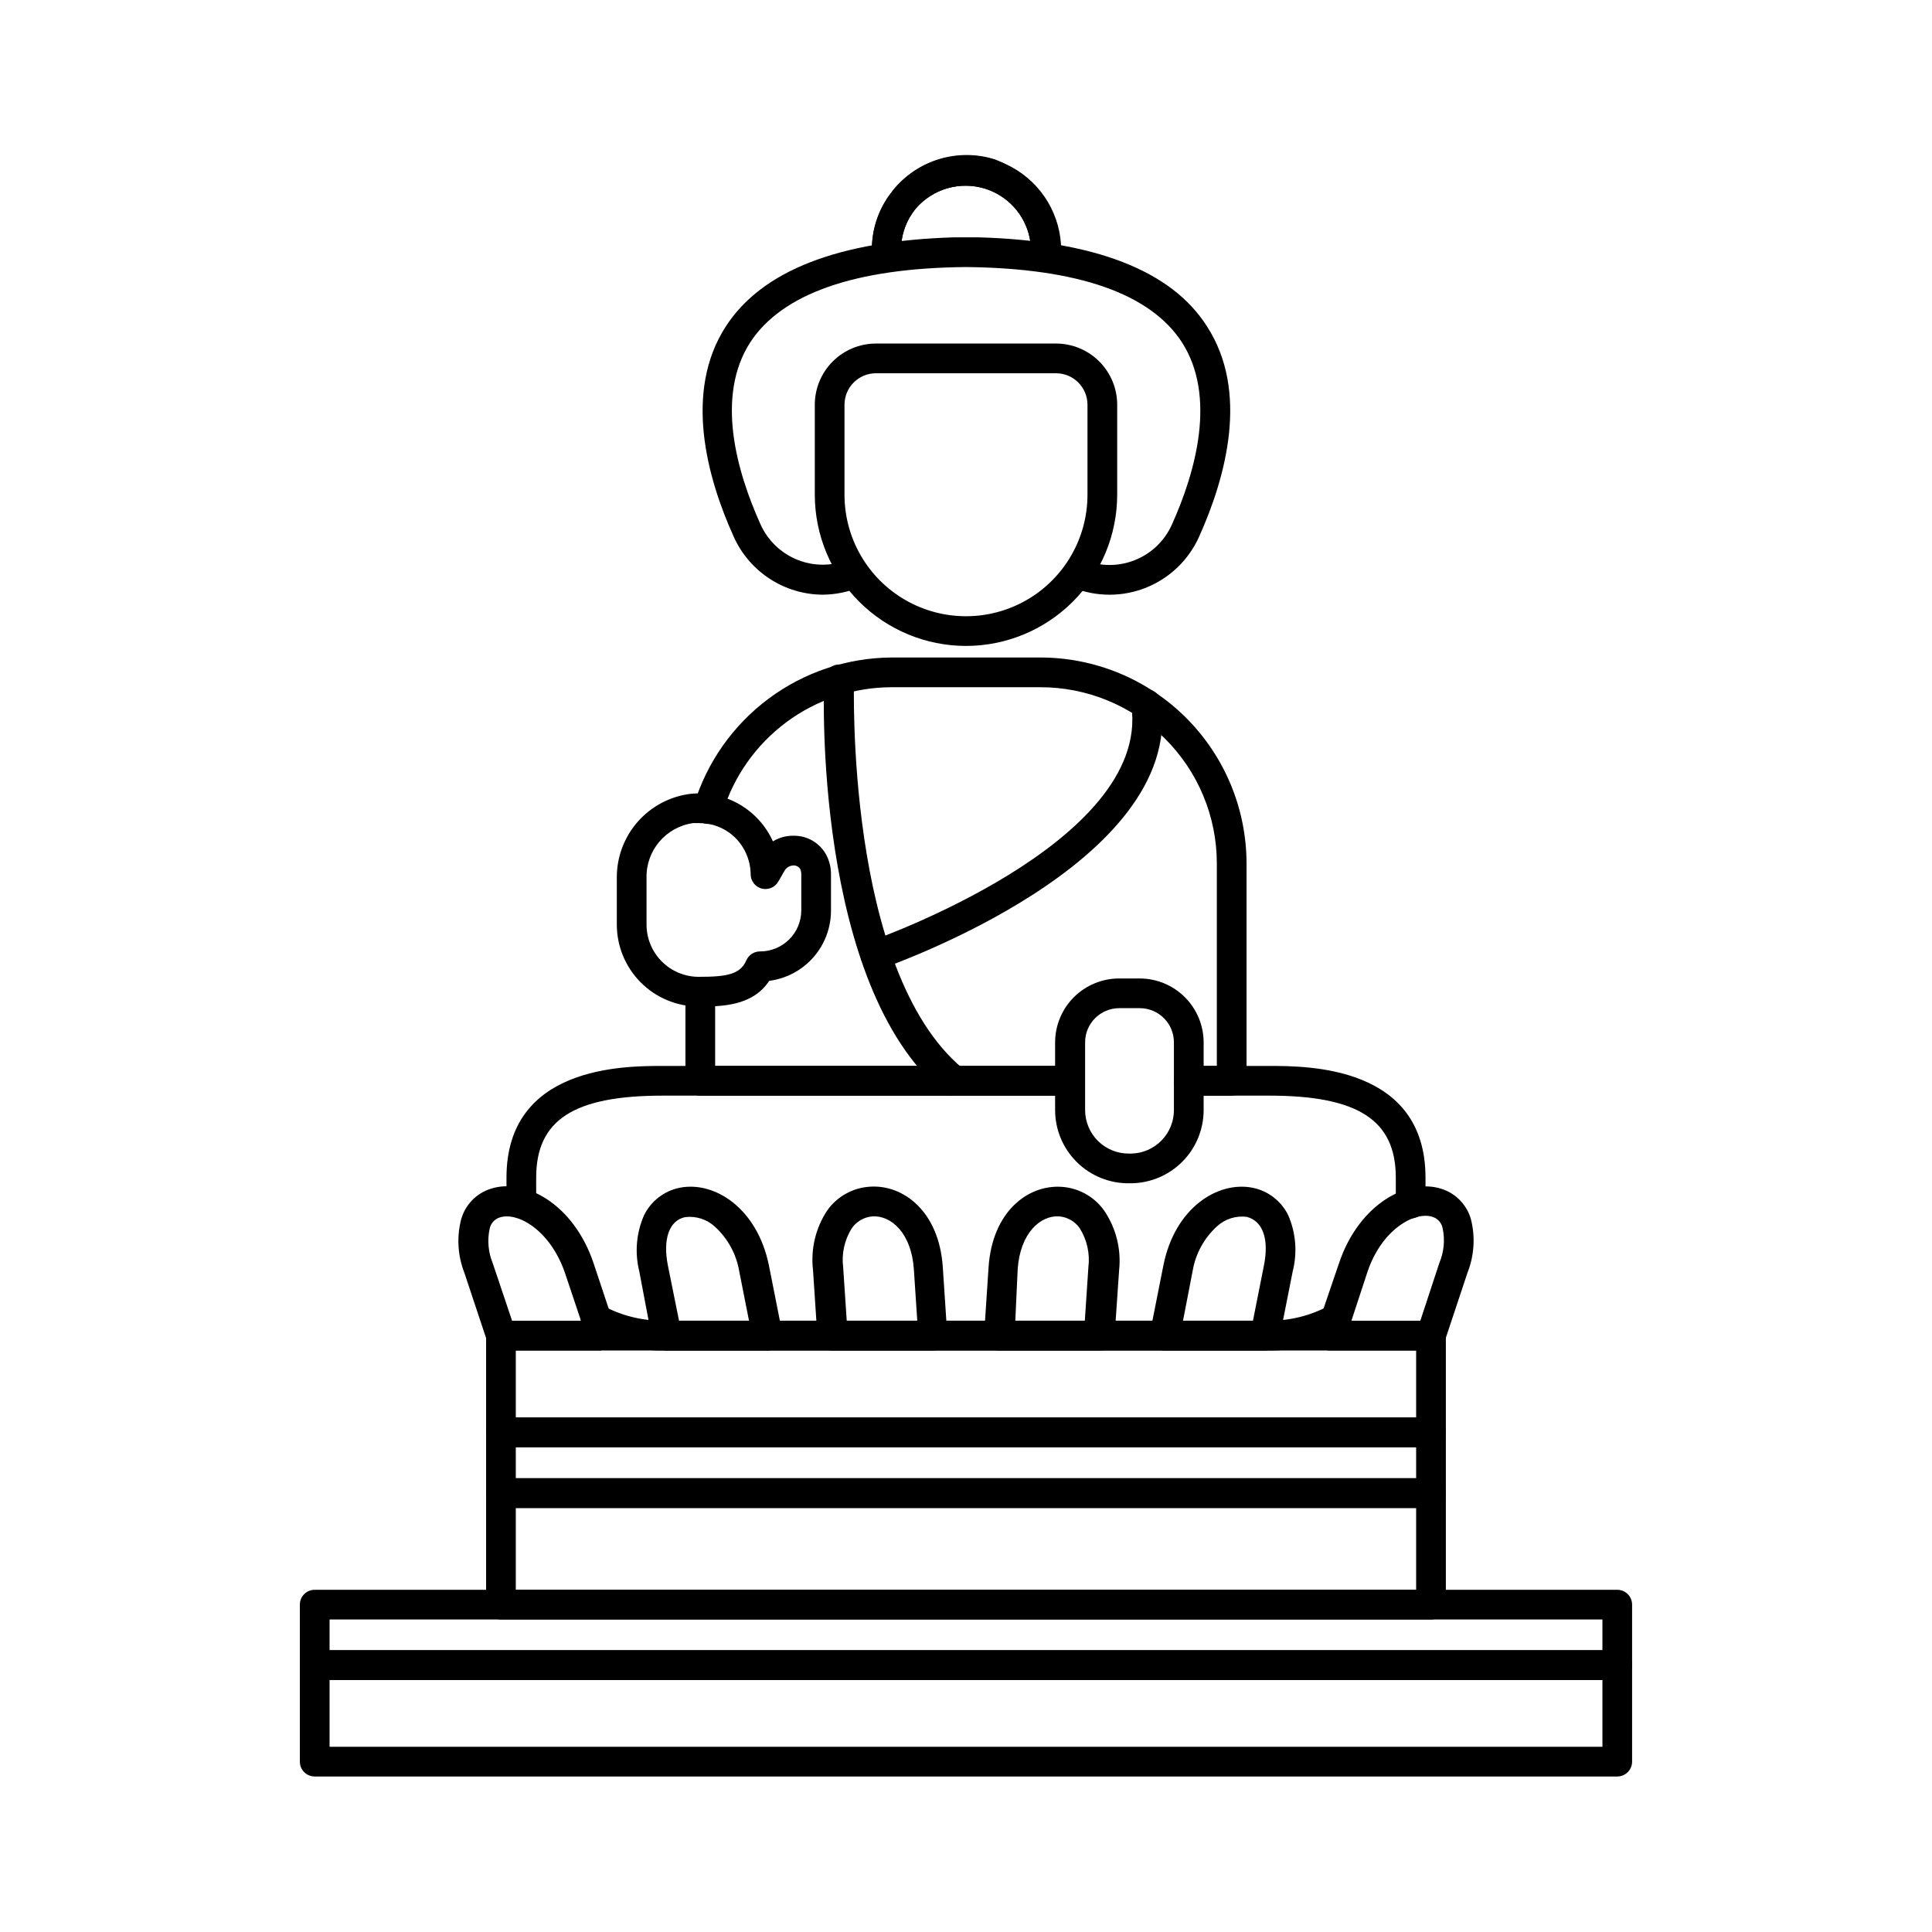
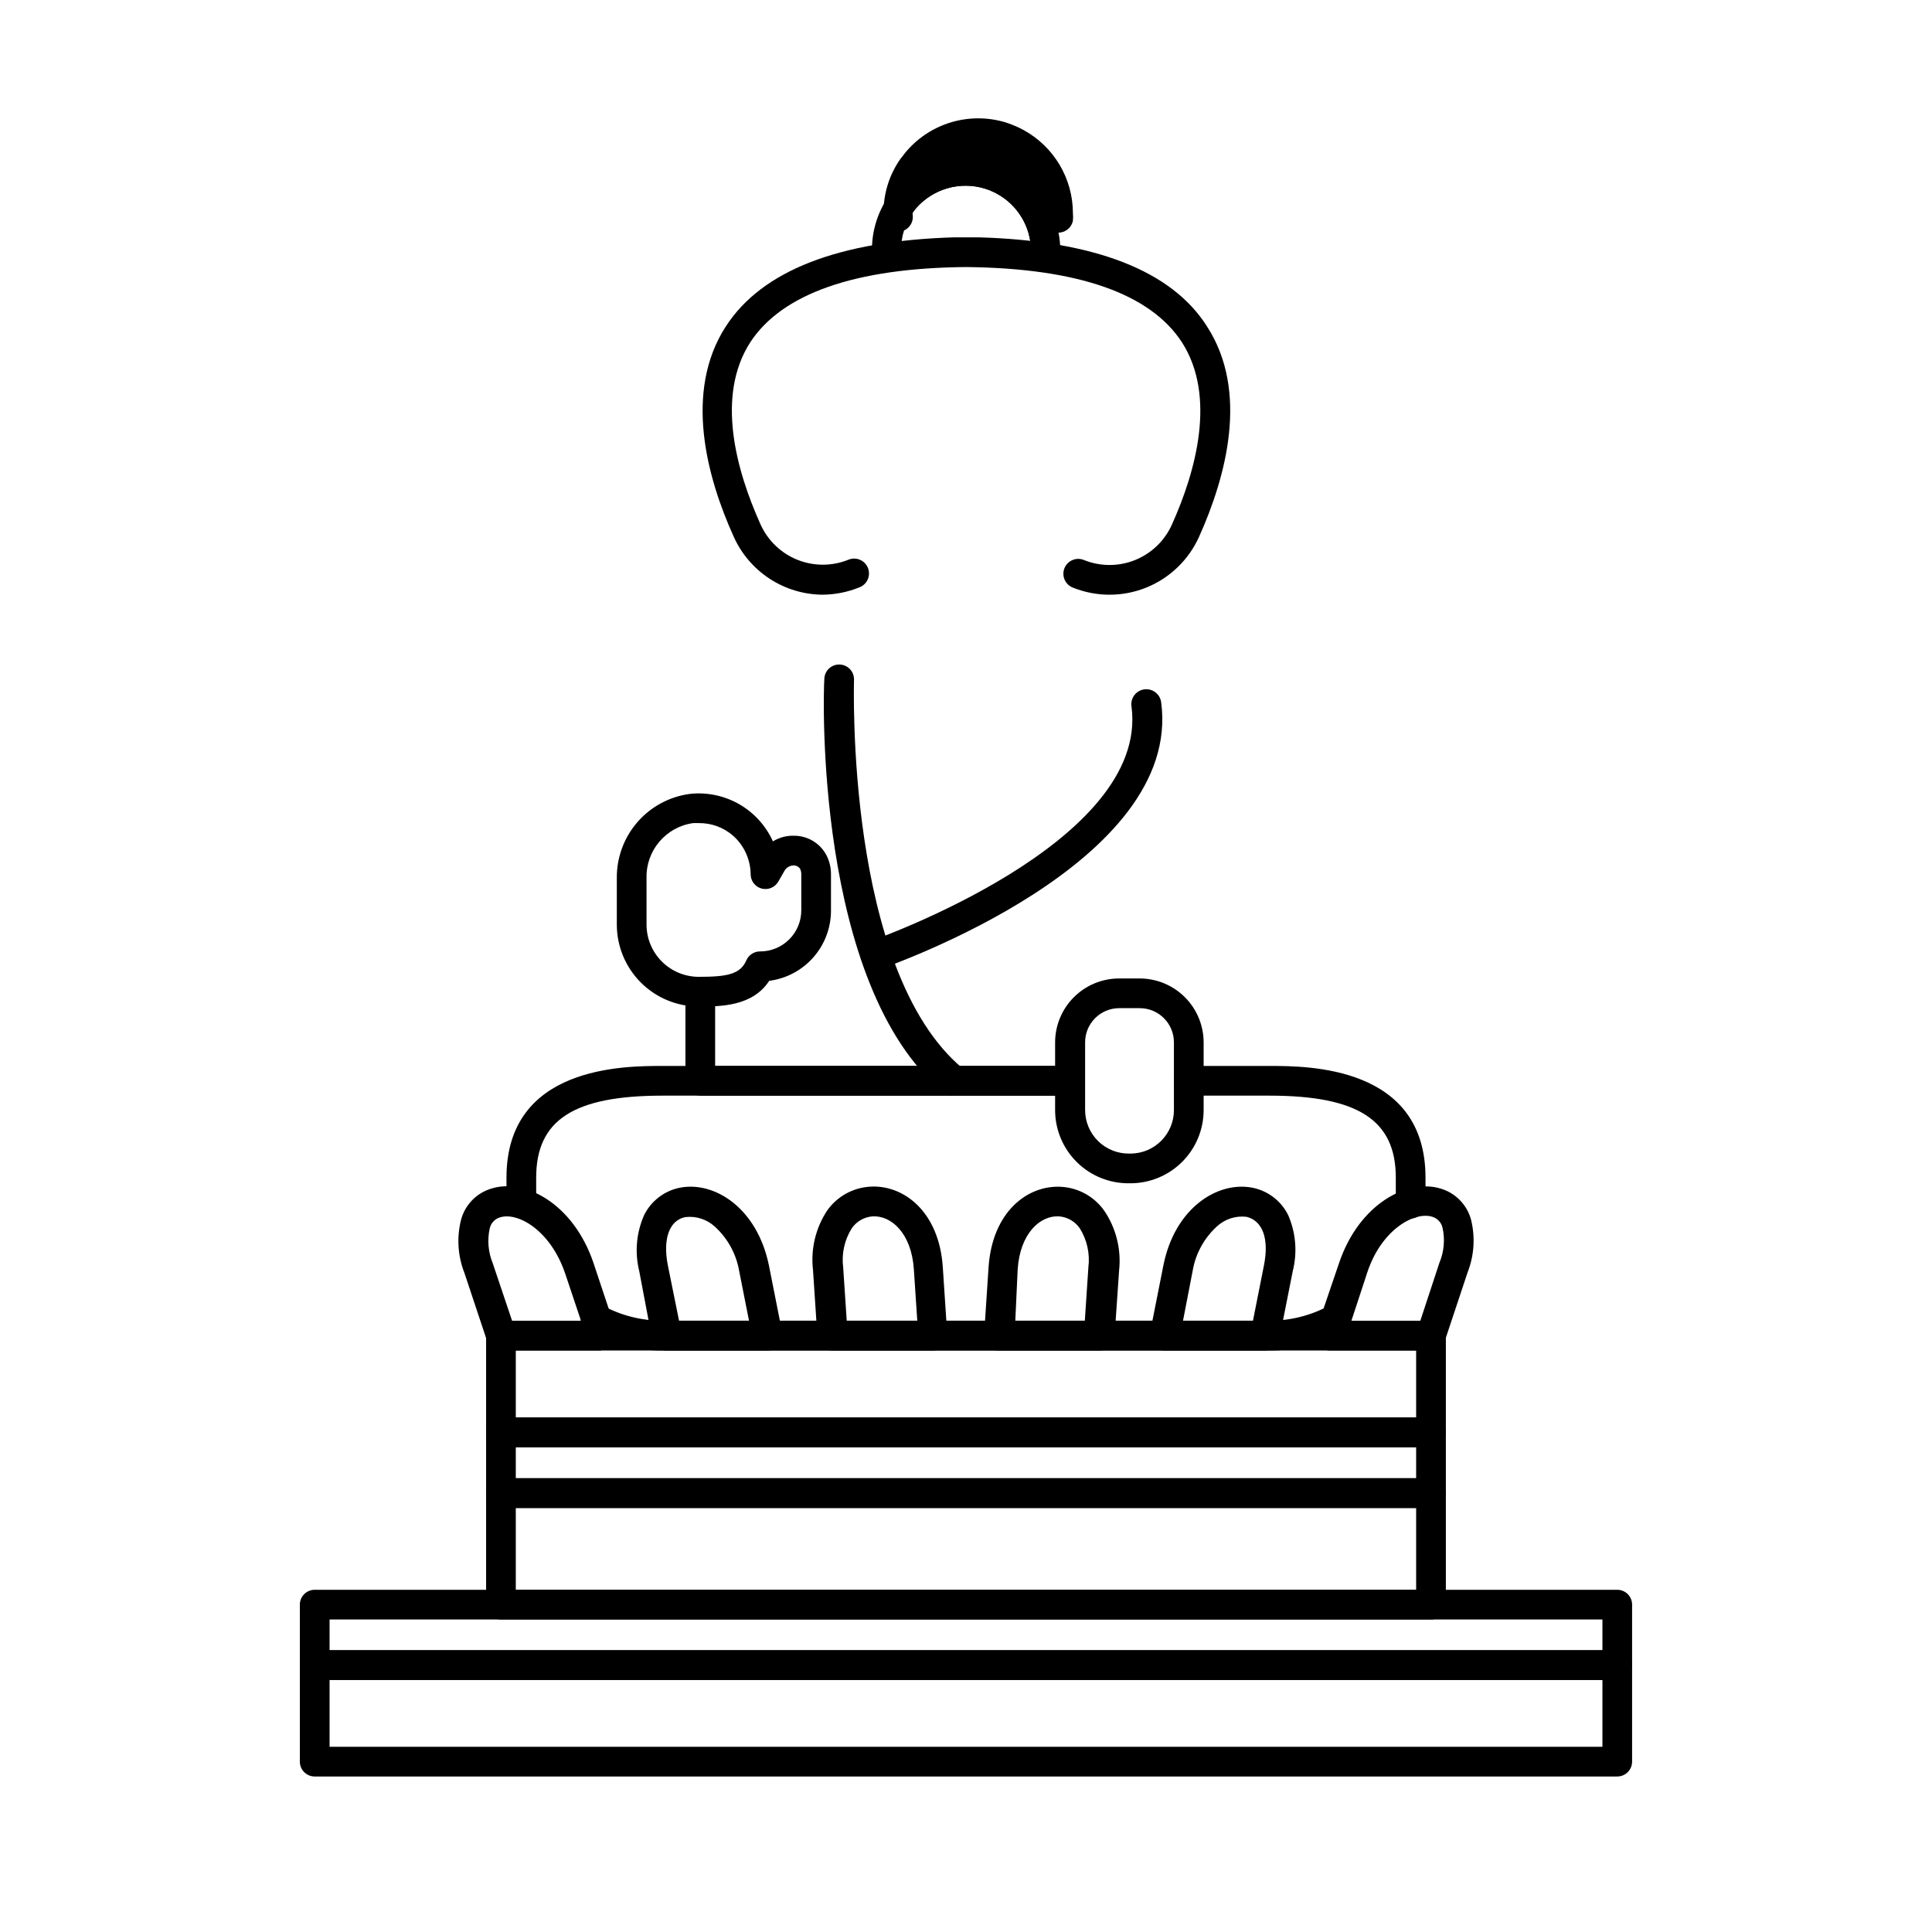
<svg xmlns="http://www.w3.org/2000/svg" fill="#000000" width="800px" height="800px" version="1.1" viewBox="144 144 512 512">
  <g>
    <path d="m523.23 573.18h-246.47c-2.172 0-3.938-1.762-3.938-3.938v-29.52c0-2.172 1.766-3.938 3.938-3.938h246.47c1.043 0 2.047 0.418 2.785 1.156 0.738 0.738 1.152 1.738 1.152 2.781v29.52c0 1.043-0.414 2.047-1.152 2.785s-1.742 1.152-2.785 1.152zm-242.54-7.871h238.6v-21.648h-238.6z" />
    <path d="m523.23 543.59h-246.47c-2.172 0-3.938-1.766-3.938-3.938v-16.059c0-2.176 1.766-3.938 3.938-3.938h246.47c1.043 0 2.047 0.414 2.785 1.152 0.738 0.738 1.152 1.742 1.152 2.785v16.059c0 1.043-0.414 2.043-1.152 2.781-0.738 0.738-1.742 1.156-2.785 1.156zm-242.54-7.871 238.6-0.004v-8.188h-238.6z" />
    <path d="m572.59 614.79h-345.19c-2.176 0-3.938-1.762-3.938-3.934v-25.586c0-2.172 1.762-3.934 3.938-3.934h345.19c1.043 0 2.043 0.414 2.781 1.152s1.152 1.738 1.152 2.781v25.586c0 1.043-0.414 2.043-1.152 2.781-0.738 0.738-1.738 1.152-2.781 1.152zm-341.25-7.871h337.32v-17.711h-337.32z" />
    <path d="m572.59 589.2h-345.19c-2.176 0-3.938-1.762-3.938-3.938v-16.02c0-2.172 1.762-3.934 3.938-3.934h345.19c1.043 0 2.043 0.414 2.781 1.152 0.738 0.738 1.152 1.738 1.152 2.781v16.098c-0.043 2.144-1.793 3.859-3.934 3.859zm-341.25-7.871h337.32v-8.148h-337.32z" />
    <path d="m523.23 527.52h-246.47c-2.172 0-3.938-1.762-3.938-3.934v-25.625c0-2.172 1.766-3.934 3.938-3.934h246.47c1.043 0 2.047 0.414 2.785 1.152 0.738 0.738 1.152 1.738 1.152 2.781v25.625c0 1.043-0.414 2.043-1.152 2.781-0.738 0.738-1.742 1.152-2.785 1.152zm-242.54-7.871h238.6v-17.75h-238.6z" />
    <path d="m303.33 501.9h-26.566c-1.691 0.004-3.199-1.074-3.738-2.676l-5.945-17.871c-1.766-4.488-2.082-9.414-0.902-14.09 1.039-3.91 4.012-7.016 7.871-8.227 8.973-2.953 21.922 3.938 27.238 19.68l5.945 17.871h-0.004c0.402 1.23 0.176 2.582-0.613 3.613-0.785 1.027-2.027 1.605-3.324 1.543zm-23.617-7.871h18.262l-4.246-12.676c-3.938-11.414-12.594-16.254-17.277-14.719h-0.004c-1.359 0.426-2.383 1.555-2.676 2.949-0.664 3.055-0.391 6.238 0.789 9.133z" />
    <path d="m347.3 501.9h-26.57c-1.898 0.039-3.555-1.285-3.934-3.148l-3.387-17.871c-1.223-4.938-0.781-10.141 1.258-14.797 1.844-3.793 5.356-6.5 9.488-7.324 9.211-1.812 20.508 5.391 23.617 20.586l3.543 17.871h-0.004c0.227 1.164-0.086 2.371-0.848 3.281-0.766 0.906-1.898 1.422-3.086 1.402zm-23.34-7.871h18.539l-2.598-13.145-0.004-0.004c-0.77-4.547-3.043-8.703-6.453-11.809-2.129-1.953-5.008-2.875-7.871-2.519-4.211 0.867-5.984 5.785-4.566 12.871z" />
    <path d="m391.3 501.9h-26.727c-2.016 0.012-3.715-1.5-3.938-3.504l-1.18-17.832v0.004c-0.645-5.527 0.68-11.102 3.738-15.746 2.613-3.715 6.766-6.043 11.297-6.336 8.895-0.629 18.383 6.535 19.363 21.332l1.18 17.871h0.004c0.082 1.082-0.289 2.148-1.023 2.949-0.703 0.762-1.68 1.215-2.715 1.262zm-22.906-7.871h18.695l-0.906-13.617c-0.629-9.645-6.062-14.406-11.02-14.051v-0.004c-2.191 0.188-4.184 1.34-5.434 3.148-1.934 3.082-2.742 6.742-2.281 10.352z" />
    <path d="m435.42 501.9h-26.727c-1.082 0.008-2.121-0.434-2.871-1.219-0.734-0.801-1.105-1.871-1.023-2.953l1.18-17.871c0.984-14.801 10.43-21.922 19.363-21.332h0.004c4.531 0.293 8.684 2.625 11.297 6.336 3.129 4.617 4.523 10.195 3.934 15.746l-1.219 17.789c-0.223 2.004-1.922 3.516-3.938 3.504zm-22.355-7.871h18.422l0.945-14.168-0.004-0.004c0.461-3.609-0.348-7.269-2.281-10.352-1.25-1.809-3.242-2.961-5.434-3.148-4.961-0.355-10.391 4.41-11.02 14.051z" />
    <path d="m479.27 501.9h-26.566c-1.188 0.02-2.324-0.496-3.086-1.402-0.766-0.91-1.078-2.117-0.852-3.281l3.543-17.871c3.031-15.23 14.367-22.395 23.617-20.586 4.133 0.824 7.644 3.531 9.484 7.324 2.016 4.668 2.43 9.871 1.18 14.797l-3.543 17.871c-0.367 1.805-1.938 3.113-3.777 3.148zm-21.766-7.871h18.539l2.914-14.68c1.418-7.086-0.355-11.809-4.566-12.871v-0.004c-2.867-0.355-5.746 0.566-7.875 2.519-3.41 3.106-5.684 7.262-6.453 11.809z" />
    <path d="m523.23 501.9h-26.566c-1.297 0.062-2.539-0.512-3.324-1.543-0.789-1.031-1.016-2.383-0.613-3.613l6.141-18.027c5.312-15.742 18.262-22.516 27.078-19.68 3.832 1.191 6.797 4.242 7.875 8.109 1.176 4.676 0.859 9.602-0.906 14.09l-5.945 17.871v-0.004c-0.5 1.652-2.016 2.785-3.738 2.797zm-21.098-7.871h18.262l5.039-15.312c1.238-2.934 1.543-6.176 0.867-9.289-0.289-1.395-1.316-2.527-2.676-2.953-4.684-1.535-13.5 3.305-17.277 14.719z" />
    <path d="m480.41 501.9h-160.82c-6.875 0.043-13.648-1.664-19.68-4.961-1.902-1.086-2.562-3.508-1.477-5.41 1.086-1.902 3.512-2.562 5.41-1.477 4.84 2.606 10.25 3.957 15.746 3.938h160.82c5.496 0.02 10.906-1.332 15.746-3.938 1.902-1.086 4.324-0.426 5.41 1.477 1.086 1.902 0.426 4.324-1.477 5.41-6.031 3.297-12.805 5.004-19.68 4.961z" />
    <path d="m517.84 466.91c-2.176 0-3.938-1.762-3.938-3.934v-6.891c0-15.23-9.996-21.727-33.496-21.727h-21.371c-2.176 0-3.938-1.762-3.938-3.934 0-2.176 1.762-3.938 3.938-3.938h21.371c10.234 0 41.367 0 41.367 29.598v6.891c0 1.043-0.414 2.043-1.152 2.781-0.738 0.738-1.738 1.152-2.781 1.152z" />
    <path d="m282.16 466.91c-2.176 0-3.938-1.762-3.938-3.934v-6.891c0-29.598 31.133-29.598 41.367-29.598h107.96c2.172 0 3.938 1.762 3.938 3.938 0 2.172-1.766 3.934-3.938 3.934h-107.96c-23.617 0-33.496 6.496-33.496 21.727v6.891c0 1.043-0.414 2.043-1.152 2.781-0.738 0.738-1.738 1.152-2.781 1.152z" />
    <path d="m427.55 434.36h-97.969c-2.172 0-3.934-1.762-3.934-3.934v-23.617c0-2.176 1.762-3.938 3.934-3.938 2.176 0 3.938 1.762 3.938 3.938v19.68h94.031c2.172 0 3.938 1.762 3.938 3.938 0 2.172-1.766 3.934-3.938 3.934z" />
-     <path d="m470.41 434.36h-11.375c-2.176 0-3.938-1.762-3.938-3.934 0-2.176 1.762-3.938 3.938-3.938h7.438v-53.688c-0.008-12.398-4.945-24.285-13.727-33.039-8.777-8.754-20.672-13.664-33.07-13.641h-39.359c-10.078 0.02-19.879 3.277-27.957 9.293-8.078 6.019-14.012 14.477-16.914 24.121-0.621 2.09-2.816 3.277-4.902 2.656-2.086-0.617-3.277-2.812-2.656-4.898 3.43-11.25 10.367-21.109 19.801-28.137 9.43-7.023 20.867-10.848 32.629-10.91h39.359c14.48-0.008 28.375 5.731 38.629 15.961 10.25 10.23 16.02 24.109 16.043 38.594v57.625c0 1.043-0.418 2.043-1.156 2.781-0.738 0.738-1.738 1.152-2.781 1.152z" />
-     <path d="m400 315.18c-10.625-0.008-20.812-4.234-28.324-11.746-7.512-7.512-11.734-17.695-11.746-28.32v-23.891c0.012-4.289 1.719-8.398 4.75-11.43s7.141-4.738 11.426-4.75h47.785c4.285 0.012 8.395 1.719 11.426 4.75s4.742 7.141 4.75 11.43v23.891c-0.008 10.625-4.234 20.809-11.746 28.32-7.512 7.512-17.699 11.738-28.32 11.746zm-23.895-72.262c-4.578 0.02-8.281 3.727-8.305 8.305v23.891c0 11.504 6.137 22.133 16.098 27.883 9.965 5.75 22.238 5.75 32.199 0 9.961-5.75 16.098-16.379 16.098-27.883v-23.891c-0.023-4.578-3.727-8.285-8.305-8.305z" />
    <path d="m396.46 434.36c-0.922 0.004-1.812-0.316-2.519-0.906-34.164-28.457-31.762-106.27-31.488-109.42v0.004c0-2.176 1.762-3.938 3.938-3.938 1.043 0 2.043 0.414 2.781 1.152s1.152 1.738 1.152 2.785c0 0.789-2.402 77.105 28.812 103.12v-0.004c1.246 1.066 1.703 2.797 1.141 4.336-0.559 1.543-2.019 2.574-3.66 2.594z" />
    <path d="m375.95 401.06c-1.902-0.023-3.519-1.402-3.836-3.277-0.32-1.875 0.75-3.711 2.539-4.359 0.746-0.277 74.156-25.977 69.195-62.27h-0.004c-0.141-1.043 0.141-2.098 0.777-2.938 0.641-0.836 1.586-1.387 2.629-1.527 2.176-0.293 4.176 1.23 4.469 3.402 5.746 42.668-71.398 69.629-74.508 70.77-0.41 0.121-0.836 0.188-1.262 0.199z" />
    <path d="m329.15 410.74c-5.754-0.008-11.27-2.301-15.336-6.375-4.066-4.074-6.352-9.594-6.352-15.352v-12.316c-0.051-5.465 1.906-10.754 5.496-14.867 3.594-4.117 8.57-6.766 13.988-7.453 4.508-0.465 9.051 0.5 12.98 2.762 3.926 2.262 7.043 5.703 8.906 9.836 1.664-1.027 3.594-1.547 5.547-1.496 3.519-0.027 6.773 1.855 8.504 4.918 0.871 1.594 1.332 3.379 1.336 5.195v9.645c0.02 4.578-1.633 9.004-4.648 12.445-3.016 3.441-7.184 5.664-11.723 6.25-4.449 6.809-12.949 6.809-18.699 6.809zm0-48.609h-1.457 0.004c-7.199 0.996-12.508 7.223-12.359 14.484v12.32c-0.023 3.684 1.422 7.219 4.016 9.836 2.59 2.613 6.117 4.09 9.797 4.098 7.438 0 11.02-0.629 12.633-4.367h0.004c0.629-1.441 2.051-2.367 3.621-2.363 2.898 0.012 5.68-1.133 7.734-3.18 2.055-2.043 3.207-4.824 3.207-7.723v-9.645c-0.008-0.461-0.113-0.918-0.312-1.336-0.375-0.57-1.012-0.91-1.695-0.906-0.977 0.004-1.883 0.508-2.398 1.34l-1.691 2.953-0.004-0.004c-0.879 1.523-2.66 2.281-4.367 1.852-1.785-0.461-3.012-2.094-2.953-3.938-0.082-3.856-1.766-7.508-4.644-10.074-2.527-2.207-5.777-3.398-9.133-3.348z" />
    <path d="m443.57 457.58h-0.277c-5.191 0.074-10.199-1.938-13.898-5.586-3.699-3.644-5.781-8.625-5.781-13.816v-17.949c0.012-4.488 1.797-8.785 4.969-11.957 3.172-3.172 7.473-4.957 11.957-4.969h5.512c4.484 0.012 8.785 1.797 11.957 4.969 3.172 3.172 4.957 7.469 4.969 11.957v17.949c0 5.144-2.047 10.082-5.684 13.719-3.641 3.641-8.578 5.684-13.723 5.684zm-2.953-46.406c-5 0-9.051 4.055-9.051 9.055v17.949c0 3.09 1.242 6.055 3.445 8.223 2.207 2.168 5.191 3.359 8.281 3.309h0.473c6.293-0.109 11.34-5.238 11.336-11.531v-17.949c0-5-4.051-9.055-9.051-9.055z" />
    <path d="m362.05 301.6c-5-0.023-9.883-1.488-14.07-4.219-4.191-2.731-7.504-6.609-9.547-11.172-7.125-15.742-13.266-38.414-2.086-55.695 9.566-14.801 29.914-22.711 60.535-23.617h6.457c30.621 0.867 51.168 8.777 60.535 23.617 11.18 17.277 5.039 39.832-2.086 55.695-2.75 6.148-7.777 10.992-14.023 13.512-6.246 2.516-13.227 2.512-19.473-0.012-0.969-0.383-1.75-1.141-2.16-2.098-0.414-0.961-0.43-2.047-0.043-3.016 0.387-0.973 1.141-1.75 2.102-2.164 0.961-0.414 2.047-0.43 3.016-0.043 4.356 1.777 9.23 1.789 13.594 0.031 4.367-1.754 7.875-5.141 9.785-9.438 6.336-14.09 11.809-33.891 2.676-48.215-8.383-12.949-27.551-19.68-57.152-19.996-29.676 0.238-48.883 7.125-57.266 19.918-9.25 14.328-3.66 34.125 2.676 48.215 1.914 4.297 5.422 7.684 9.785 9.438 4.363 1.758 9.238 1.746 13.594-0.031 2.023-0.805 4.312 0.184 5.117 2.203 0.805 2.023-0.18 4.312-2.203 5.117-3.102 1.266-6.414 1.934-9.762 1.969z" />
-     <path d="m421.09 215.48c-0.258 0.039-0.523 0.039-0.785 0-2.113-0.434-3.481-2.488-3.07-4.602v-0.473c-0.027-3.094-0.879-6.121-2.473-8.773-1.59-2.652-3.863-4.828-6.582-6.305-1.004-0.539-2.059-0.988-3.148-1.336-3.238-1-6.699-1.031-9.957-0.098-3.254 0.938-6.168 2.805-8.383 5.371l-0.277 0.355-0.551 0.746c-2.031 2.879-3.117 6.316-3.109 9.84v0.512c0.332 2.141-1.129 4.144-3.266 4.488-2.039 0.32-3.977-0.984-4.449-2.992-0.059-0.668-0.059-1.34 0-2.008-0.023-5.113 1.543-10.105 4.488-14.285l0.789-0.984 0.316-0.434h-0.004c3.152-3.894 7.394-6.754 12.188-8.215 4.793-1.457 9.91-1.449 14.695 0.027 1.594 0.516 3.133 1.176 4.606 1.969 3.961 2.16 7.269 5.348 9.574 9.223 2.305 3.879 3.527 8.305 3.531 12.816 0.062 0.668 0.062 1.34 0 2.008-0.391 1.941-2.156 3.289-4.133 3.148z" />
+     <path d="m421.09 215.48c-0.258 0.039-0.523 0.039-0.785 0-2.113-0.434-3.481-2.488-3.07-4.602v-0.473c-0.027-3.094-0.879-6.121-2.473-8.773-1.59-2.652-3.863-4.828-6.582-6.305-1.004-0.539-2.059-0.988-3.148-1.336-3.238-1-6.699-1.031-9.957-0.098-3.254 0.938-6.168 2.805-8.383 5.371l-0.277 0.355-0.551 0.746v0.512c0.332 2.141-1.129 4.144-3.266 4.488-2.039 0.32-3.977-0.984-4.449-2.992-0.059-0.668-0.059-1.34 0-2.008-0.023-5.113 1.543-10.105 4.488-14.285l0.789-0.984 0.316-0.434h-0.004c3.152-3.894 7.394-6.754 12.188-8.215 4.793-1.457 9.91-1.449 14.695 0.027 1.594 0.516 3.133 1.176 4.606 1.969 3.961 2.16 7.269 5.348 9.574 9.223 2.305 3.879 3.527 8.305 3.531 12.816 0.062 0.668 0.062 1.34 0 2.008-0.391 1.941-2.156 3.289-4.133 3.148z" />
    <path d="m421.09 215.48c-0.258 0.039-0.523 0.039-0.785 0-2.113-0.434-3.481-2.488-3.07-4.602v-0.473c-0.027-3.094-0.879-6.121-2.473-8.773-1.59-2.652-3.863-4.828-6.582-6.305-1.004-0.539-2.059-0.988-3.148-1.336-3.238-1-6.699-1.031-9.957-0.098-3.254 0.938-6.168 2.805-8.383 5.371l-0.277 0.355-0.551 0.746c-1.996 2.894-3.066 6.324-3.07 9.84v0.512c0.332 2.141-1.129 4.144-3.266 4.488-2.039 0.32-3.977-0.984-4.449-2.992-0.059-0.668-0.059-1.34 0-2.008-0.012-5.094 1.539-10.066 4.449-14.246 0.234-0.355 0.512-0.746 0.828-1.141l0.316-0.434h-0.004c3.152-3.894 7.394-6.758 12.188-8.215 4.793-1.461 9.91-1.449 14.695 0.027 1.469 0.57 2.891 1.254 4.25 2.047 3.981 2.156 7.305 5.344 9.625 9.23 2.32 3.887 3.551 8.324 3.562 12.848 0.059 0.668 0.059 1.34 0 2.008-0.379 1.848-2.012 3.168-3.898 3.148z" />
  </g>
</svg>